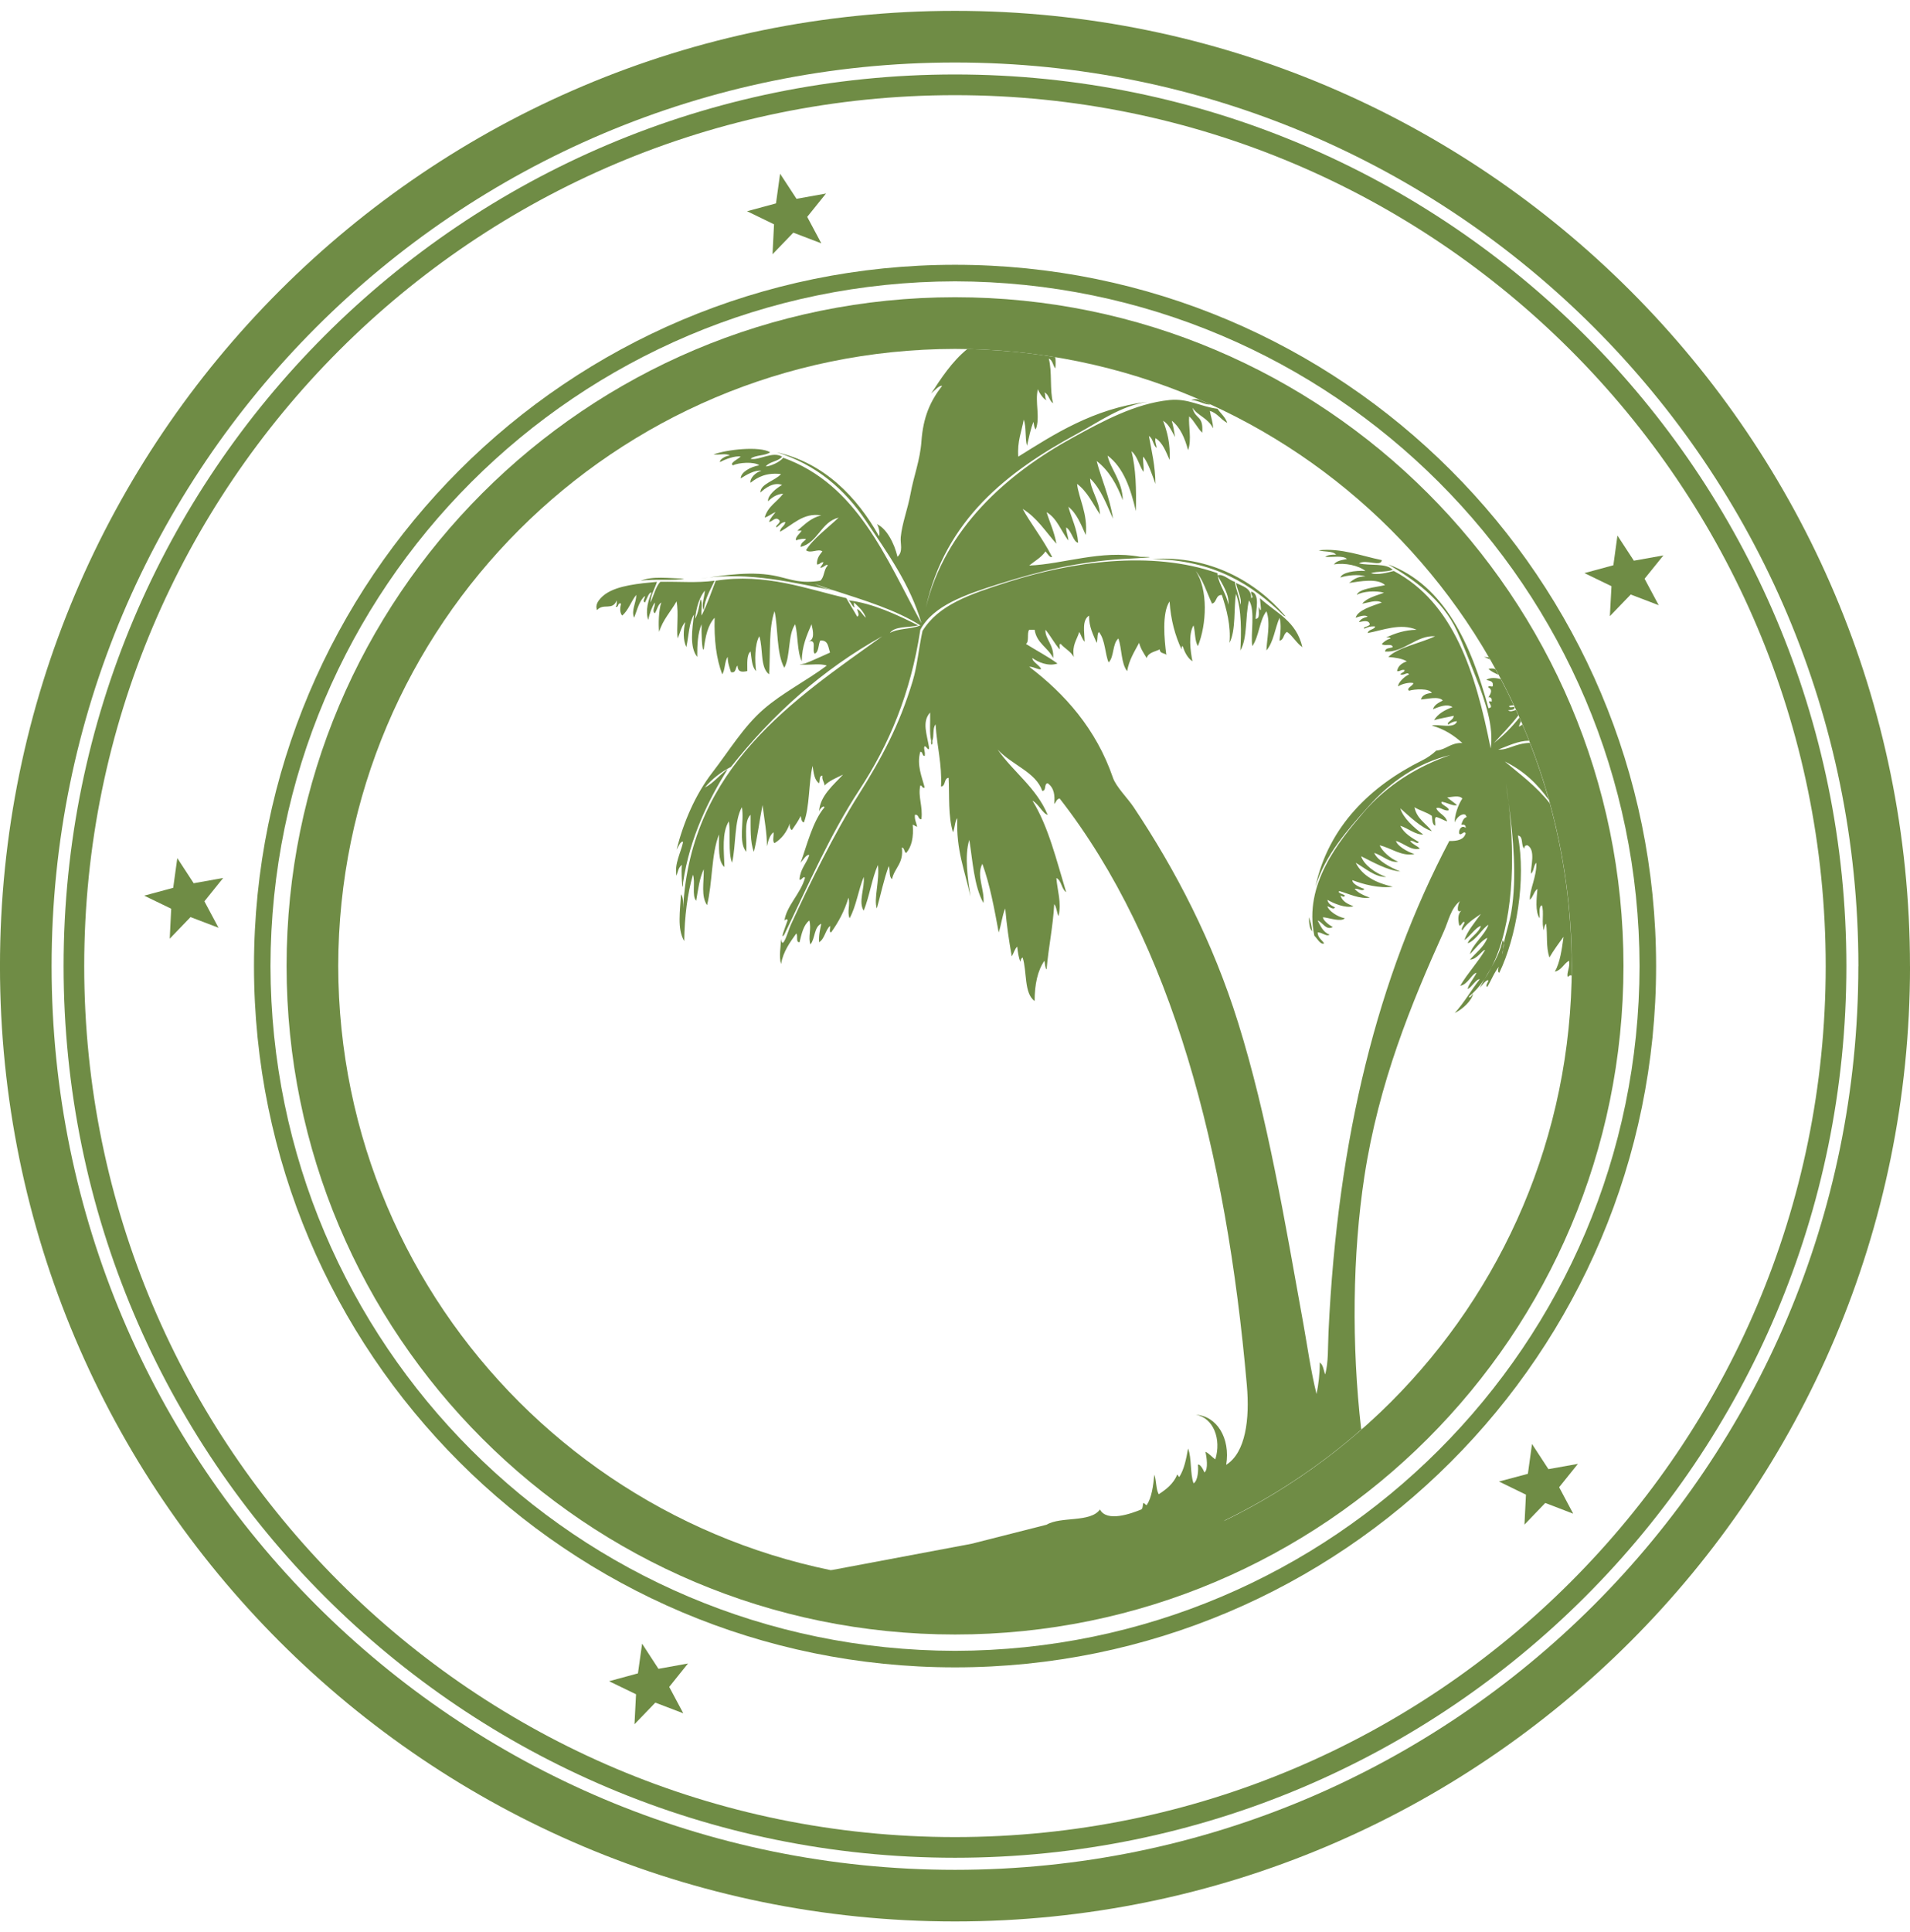
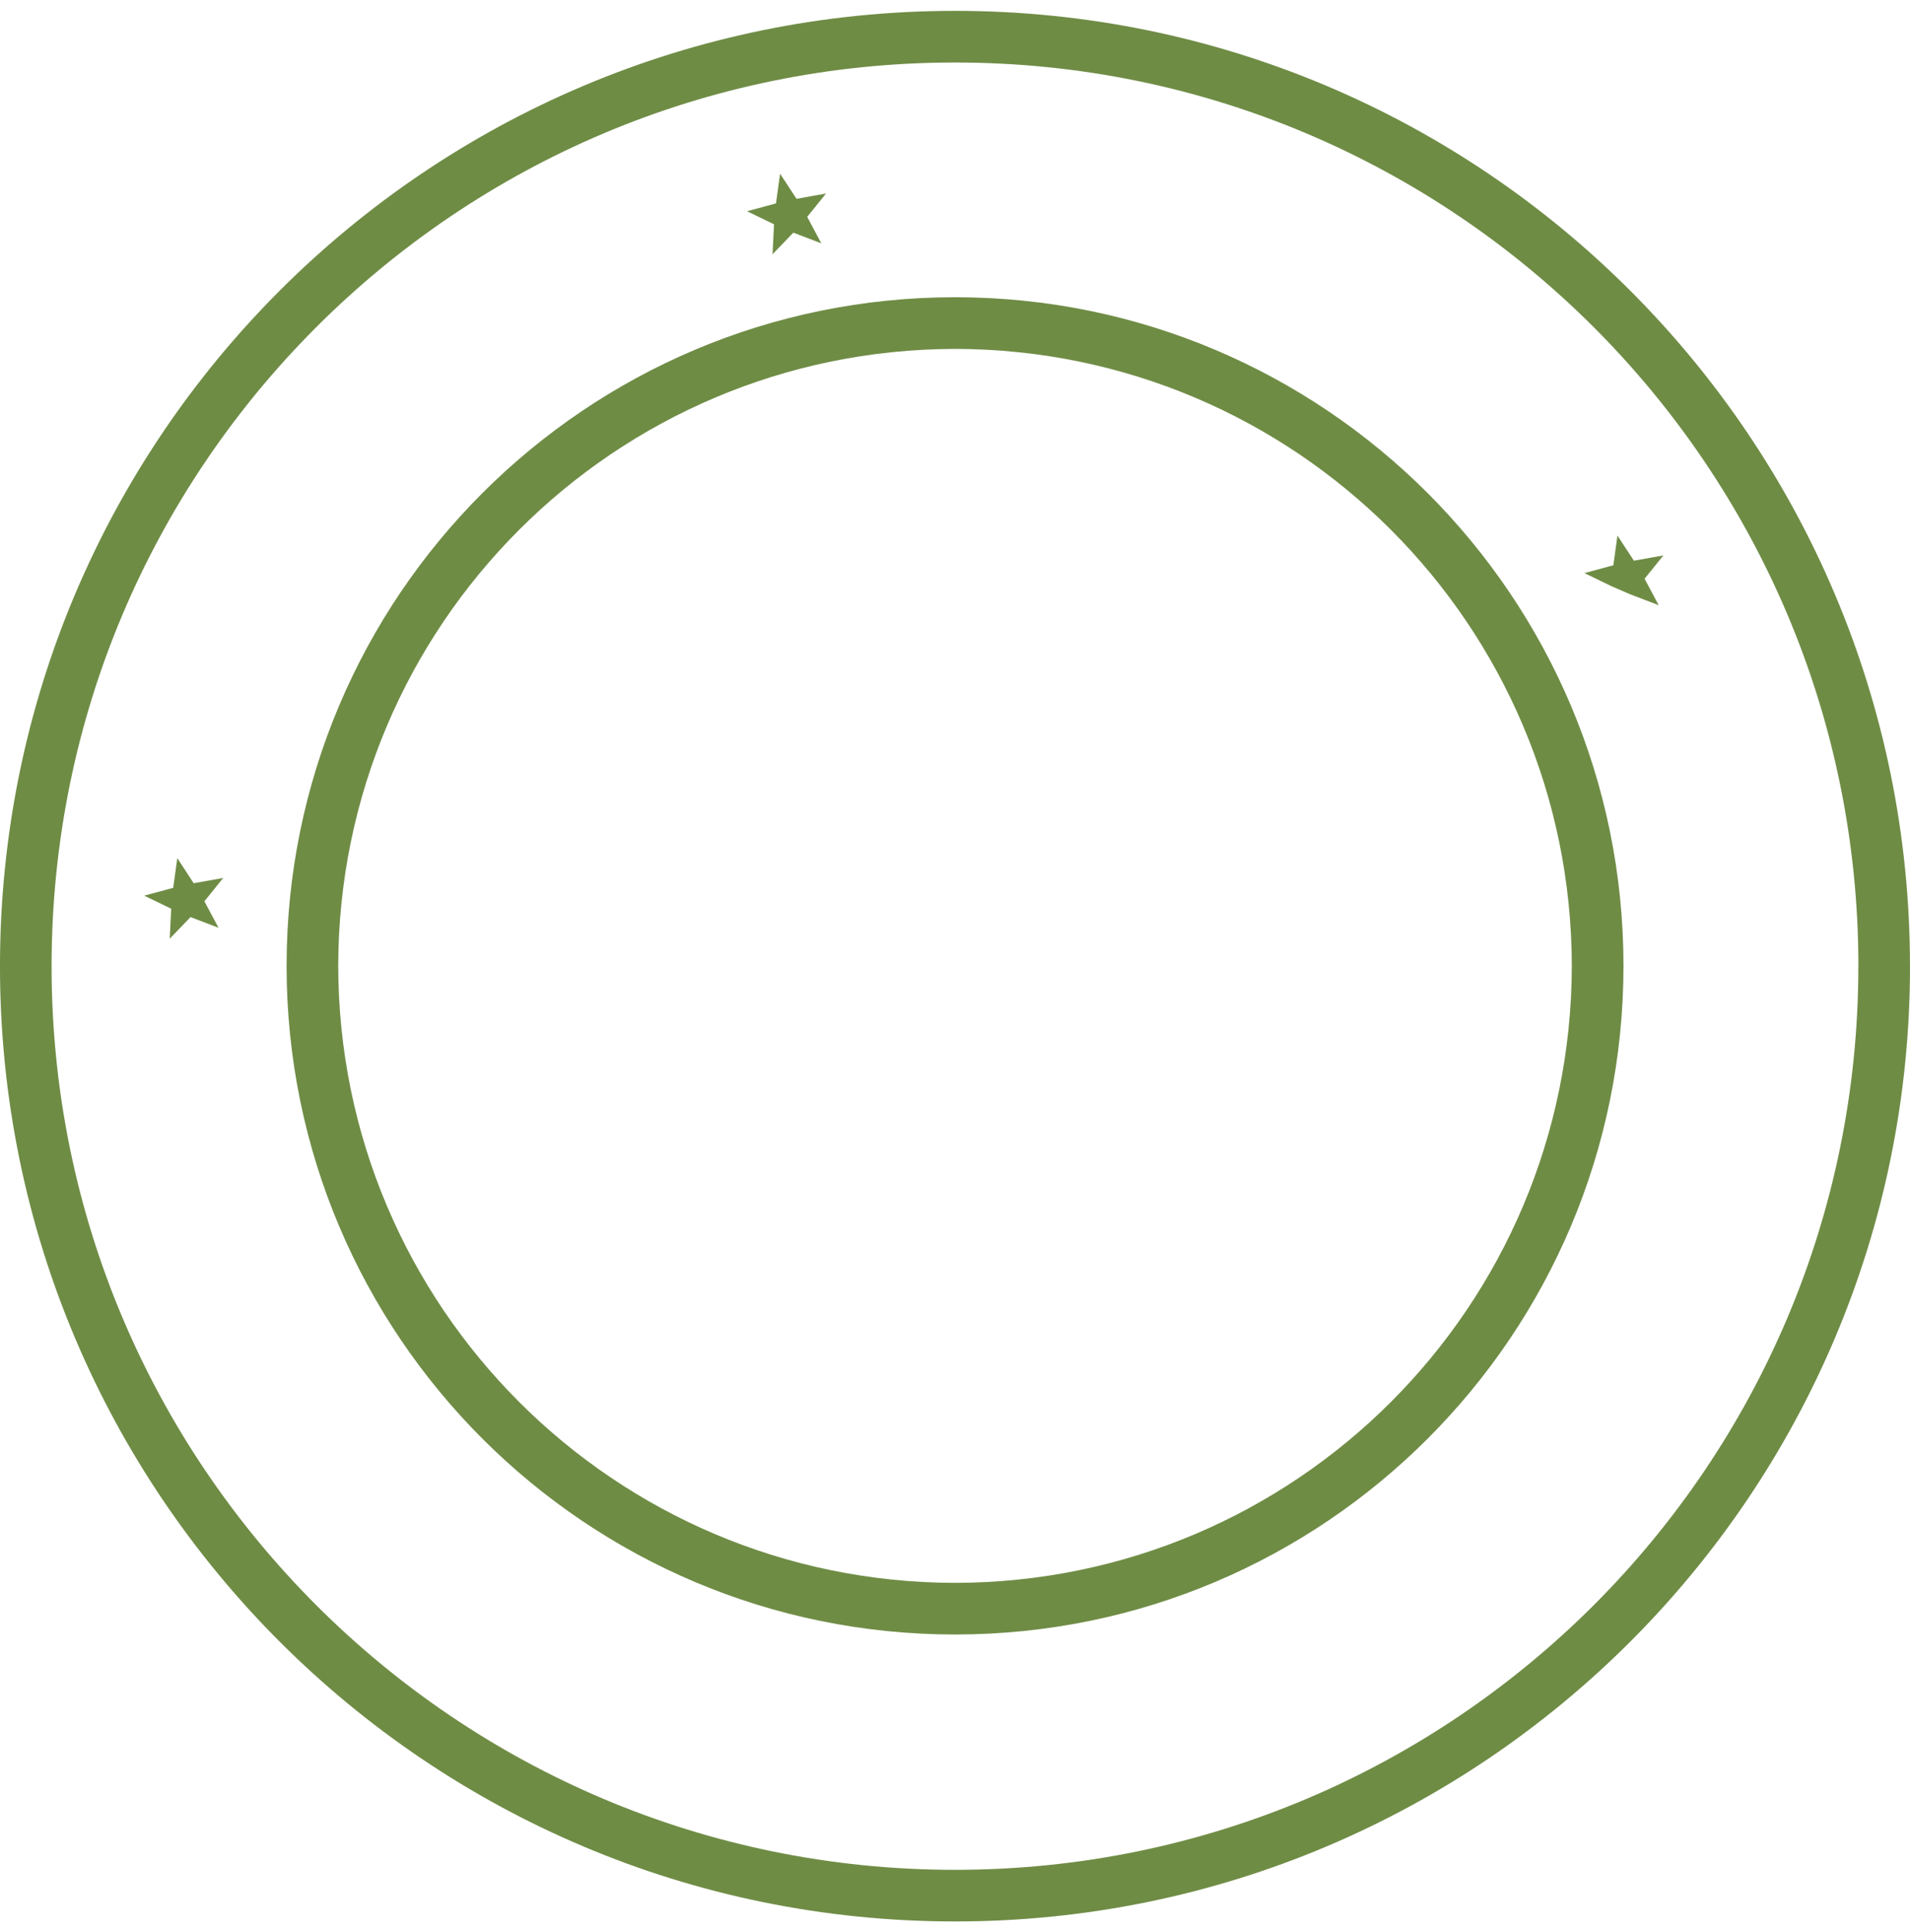
<svg xmlns="http://www.w3.org/2000/svg" width="88" height="89" viewBox="0 0 88 89" fill="none">
  <path d="M35.593 11.711L36.551 10.716L37.841 11.208L37.191 9.989L38.056 8.914L36.698 9.157L35.942 8.001L35.752 9.368L34.42 9.729L35.662 10.332L35.593 11.711Z" fill="#6F8C45" />
  <path d="M10.068 42.732L9.417 41.513L10.283 40.438L8.924 40.681L8.169 39.524L7.98 40.892L6.644 41.253L7.888 41.855L7.82 43.236L8.778 42.24L10.068 42.732Z" fill="#6F8C45" />
-   <path d="M31.698 76.618L30.337 76.864L29.584 75.706L29.392 77.073L28.062 77.435L29.304 78.036L29.233 79.417L30.193 78.421L31.482 78.913L30.833 77.697L31.698 76.618Z" fill="#6F8C45" />
-   <path d="M70.585 66.509L70.395 67.881L69.062 68.237L70.306 68.843L70.237 70.222L71.195 69.225L72.483 69.719L71.835 68.5L72.699 67.424L71.341 67.667L70.585 66.509Z" fill="#6F8C45" />
-   <path d="M72.999 26.396L74.246 27L74.172 28.379L75.133 27.383L76.422 27.875L75.771 26.656L76.638 25.582L75.278 25.825L74.521 24.667L74.333 26.035L72.999 26.396Z" fill="#6F8C45" />
+   <path d="M72.999 26.396L74.246 27L75.133 27.383L76.422 27.875L75.771 26.656L76.638 25.582L75.278 25.825L74.521 24.667L74.333 26.035L72.999 26.396Z" fill="#6F8C45" />
  <path d="M87.999 44.503C87.999 20.2 68.299 0.5 44 0.5C19.697 0.5 -0.001 20.2 -0.001 44.503C-0.001 68.802 19.697 88.5 44 88.5C68.299 88.5 87.999 68.802 88.001 44.503H87.999ZM85.62 44.503C85.62 55.997 80.963 66.395 73.431 73.93C65.894 81.465 55.496 86.122 44 86.122C32.501 86.122 22.103 81.465 14.568 73.93C7.034 66.395 2.377 55.997 2.377 44.503C2.377 33.003 7.033 22.606 14.568 15.072C22.105 7.536 32.501 2.879 44 2.879C55.496 2.879 65.894 7.536 73.431 15.072C80.964 22.606 85.62 33.003 85.623 44.503H85.62Z" fill="#6F8C45" />
-   <path d="M43.999 3.43C21.318 3.432 2.931 21.816 2.93 44.499C2.931 67.179 21.318 85.566 43.999 85.566C66.681 85.566 85.068 67.18 85.069 44.499C85.068 21.816 66.681 3.432 43.999 3.43ZM72.365 72.864C65.105 80.125 55.081 84.614 43.998 84.614C32.922 84.614 22.893 80.125 15.633 72.864C8.372 65.603 3.88 55.577 3.88 44.499C3.88 33.421 8.371 23.394 15.633 16.132C22.893 8.873 32.922 4.383 43.998 4.383C55.08 4.383 65.105 8.873 72.365 16.132C79.626 23.394 84.116 33.421 84.116 44.499C84.116 55.577 79.627 65.603 72.365 72.864Z" fill="#6F8C45" />
-   <path d="M44.002 12.196C26.164 12.196 11.702 26.658 11.702 44.496C11.702 62.335 26.164 76.797 44.002 76.797C61.839 76.797 76.302 62.335 76.302 44.496C76.302 26.658 61.839 12.196 44.002 12.196ZM44.002 76.035C26.586 76.003 12.494 61.915 12.462 44.496C12.493 27.078 26.586 12.99 44.002 12.958C61.419 12.99 75.509 27.078 75.54 44.496C75.509 61.915 61.419 76.003 44.002 76.035Z" fill="#6F8C45" />
  <path d="M44.002 13.69C26.993 13.693 13.204 27.48 13.204 44.488C13.204 61.496 26.993 75.283 44.002 75.283C61.01 75.283 74.797 61.496 74.799 44.488C74.797 27.481 61.009 13.693 44.002 13.69ZM44.002 72.905C28.308 72.879 15.61 60.182 15.583 44.488C15.61 28.794 28.308 16.097 44.002 16.07C59.696 16.097 72.393 28.794 72.418 44.488C72.393 60.182 59.696 72.879 44.002 72.905Z" fill="#6F8C45" />
-   <path fill-rule="evenodd" clip-rule="evenodd" d="M60.305 42.245C60.314 42.503 60.322 42.762 60.455 42.897C60.432 42.652 60.382 42.435 60.305 42.245ZM68.592 30.273C68.517 30.265 68.445 30.26 68.378 30.26C68.474 30.294 68.562 30.334 68.651 30.375C68.632 30.341 68.612 30.307 68.592 30.273ZM53.084 25.747C55.929 25.793 57.689 26.926 59.152 28.355C59.206 28.374 59.272 28.415 59.202 28.355C57.891 26.818 55.777 25.568 53.084 25.747ZM69.044 31.084C68.996 30.994 68.947 30.906 68.898 30.816C68.79 30.787 68.684 30.776 68.579 30.811C68.706 30.93 68.876 31.006 69.044 31.084ZM71.405 37.002C70.772 36.192 69.983 35.626 69.331 35.074C70.223 35.509 70.844 36.124 71.364 36.852C71.113 35.954 70.82 35.074 70.485 34.214C69.804 34.24 69.472 34.559 69.03 34.523C69.477 34.359 69.934 34.123 70.448 34.116C70.349 33.865 70.248 33.618 70.143 33.372C70.091 33.409 70.038 33.442 69.983 33.469C70 33.382 70.034 33.299 70.076 33.22C70.052 33.164 70.028 33.108 70.003 33.052C69.657 33.487 69.272 33.883 68.829 34.222C69.212 33.803 69.612 33.403 69.957 32.947C69.919 32.864 69.882 32.78 69.844 32.696C69.714 32.748 69.58 32.795 69.481 32.717C69.606 32.692 69.784 32.719 69.782 32.567C69.709 32.54 69.522 32.625 69.531 32.517C69.598 32.5 69.669 32.488 69.742 32.478C69.552 32.072 69.353 31.671 69.144 31.275C68.913 31.221 68.67 31.194 68.478 31.313C68.61 31.365 68.805 31.354 68.779 31.564C68.815 31.7 68.543 31.528 68.578 31.664C68.761 31.758 68.714 31.909 68.578 32.115C68.711 32.101 68.743 32.184 68.728 32.316C68.384 32.222 68.913 32.587 68.578 32.617C67.786 29.698 66.555 26.951 63.965 25.997C65.078 26.66 66.446 27.581 67.124 29.056C67.428 29.719 67.731 30.509 68.027 31.263C68.425 32.28 68.835 33.482 68.679 34.472C67.983 30.956 66.971 27.755 64.216 26.299C63.936 26.37 63.451 26.502 63.163 26.398C63.455 26.306 63.891 26.357 64.166 26.248C63.875 25.92 63.107 26.07 62.612 25.948C62.94 25.745 63.637 26.13 63.664 25.798C62.758 25.616 61.791 25.23 60.756 25.346C61.005 25.431 61.405 25.365 61.558 25.547C61.351 25.54 61.171 25.561 61.056 25.647C61.396 25.675 61.87 25.569 62.059 25.747C61.825 25.796 61.572 25.828 61.458 25.997C61.96 25.91 62.594 26.044 62.912 26.299C62.423 26.262 61.817 26.373 61.759 26.6C62.033 26.504 62.597 26.435 62.912 26.549C62.554 26.541 62.352 26.691 62.16 26.85C62.663 26.777 63.467 26.62 63.815 26.95C63.367 27.054 62.606 27.112 62.511 27.402C62.766 27.238 63.403 27.191 63.765 27.301C63.402 27.439 62.99 27.529 62.762 27.802C63.018 27.773 63.397 27.603 63.664 27.752C63.221 27.911 62.547 28.105 62.461 28.454C62.585 28.409 62.897 28.292 63.012 28.404C62.839 28.448 62.683 28.509 62.612 28.655C62.798 28.618 63.064 28.539 63.112 28.754C63.094 28.858 62.743 28.882 62.862 28.955C62.998 28.891 63.14 28.833 63.363 28.855C63.305 29.014 63.053 28.98 63.012 29.157C63.722 29.026 64.525 28.687 65.269 29.006C64.695 29.017 64.27 29.178 63.865 29.358C63.94 29.365 64.05 29.339 64.066 29.407C63.896 29.456 63.773 29.55 63.664 29.658C63.754 29.786 64.149 29.608 64.166 29.808C64.04 29.866 63.822 29.832 63.815 30.009C64.681 30.071 65.263 29.242 66.122 29.307C65.414 29.634 64.403 29.818 63.965 30.26C64.291 30.285 64.596 30.331 64.818 30.46C64.597 30.541 64.412 30.656 64.367 30.912C64.525 30.936 64.544 30.822 64.717 30.862C64.702 30.979 64.563 30.974 64.517 31.062C64.693 31.132 64.838 30.922 64.918 31.062C64.699 31.162 64.403 31.449 64.417 31.614C64.569 31.501 64.959 31.409 65.119 31.464C65.1 31.599 64.776 31.686 64.918 31.815C65.182 31.736 65.842 31.693 65.971 31.915C65.73 31.94 65.525 32.004 65.47 32.216C65.736 32.203 66.301 32.05 66.473 32.265C66.29 32.367 66.088 32.45 66.021 32.667C66.293 32.563 66.65 32.394 66.924 32.567C66.573 32.7 66.255 32.867 66.072 33.169C66.356 33.086 66.679 33.041 66.974 32.968C66.99 33.17 66.624 33.25 66.724 33.37C66.84 33.301 66.947 33.225 67.125 33.219C67.038 33.599 66.201 33.328 65.971 33.419C66.546 33.581 66.99 33.872 67.375 34.222C66.834 34.199 66.643 34.526 66.172 34.573C65.971 34.761 65.762 34.905 65.52 35.025C63.166 36.192 61.208 38.056 60.606 40.841C61.061 39.358 62.118 38.189 63.063 37.13C64.035 36.041 65.284 35.145 66.824 34.774C65.339 35.286 63.896 36.159 62.812 37.431C61.683 38.758 60.055 40.731 60.556 43.098C60.678 43.212 60.847 43.541 61.007 43.449C60.903 43.287 60.72 43.201 60.707 42.947C60.909 42.93 61.121 43.164 61.258 43.047C60.961 42.943 60.846 42.657 60.707 42.396C60.935 42.47 61.094 42.876 61.409 42.696C61.227 42.61 60.936 42.369 60.957 42.246C61.235 42.276 61.794 42.477 61.96 42.295C61.608 42.228 61.209 41.944 61.157 41.743C61.25 41.757 61.439 41.925 61.509 41.794C61.356 41.713 61.195 41.64 61.157 41.444C61.457 41.612 61.963 41.84 62.361 41.743C62.099 41.638 61.843 41.527 61.76 41.242C61.79 41.257 61.953 41.367 61.96 41.242C61.895 41.186 61.587 41.119 61.709 41.042C62.128 41.158 62.661 41.427 63.113 41.343C62.842 41.247 62.584 41.136 62.411 40.941C62.58 40.893 62.754 41.095 62.863 40.941C62.64 40.879 62.281 40.689 62.311 40.54C62.806 40.731 63.56 40.929 64.167 40.841C63.405 40.667 62.778 40.357 62.462 39.738C62.879 39.973 63.359 40.411 63.865 40.39C63.364 40.221 62.828 39.823 62.712 39.437C63.247 39.705 63.928 40.093 64.517 40.139C64.049 39.955 63.458 39.627 63.314 39.286C63.679 39.39 64.042 39.761 64.418 39.687C64.049 39.553 63.662 39.173 63.565 38.935C64.086 39.05 64.576 39.462 65.17 39.337C64.825 39.23 64.378 38.959 64.317 38.734C64.674 38.829 65.022 39.199 65.42 39.085C65.286 38.953 65.083 38.889 64.969 38.734C65.137 38.688 65.284 38.914 65.37 38.785C65.041 38.579 64.691 38.394 64.518 38.033C64.859 38.143 65.25 38.47 65.571 38.434C65.153 38.133 64.636 37.664 64.518 37.23C64.942 37.609 65.488 38.132 65.972 38.284C65.7 37.921 65.273 37.712 65.17 37.18C65.414 37.338 65.744 37.408 65.972 37.582C65.993 37.762 65.984 37.97 66.122 38.033C66.153 37.913 66.06 37.669 66.173 37.632C66.364 37.674 66.492 37.781 66.674 37.832C66.595 37.544 66.29 37.481 66.173 37.23C66.319 37.133 66.499 37.349 66.724 37.331C66.852 37.2 66.31 37.047 66.424 36.93C66.651 36.954 66.969 37.151 67.126 37.079C66.982 36.956 66.821 36.849 66.674 36.729C66.904 36.712 67.229 36.613 67.376 36.779C67.189 37.044 67.006 37.578 67.025 37.882C67.083 37.688 67.341 37.431 67.527 37.531C67.527 37.582 67.568 37.591 67.576 37.632C67.422 37.677 67.377 37.833 67.326 37.982C67.457 37.968 67.542 38.001 67.527 38.133C67.362 37.993 67.203 38.18 67.226 38.384C67.31 38.531 67.451 38.227 67.527 38.384C67.448 38.673 67.153 38.745 66.774 38.734C63.485 44.988 61.628 52.377 61.209 61.35C61.174 62.097 61.212 62.708 61.057 63.306C60.979 63.117 60.967 62.861 60.807 62.755C60.806 63.287 60.749 63.766 60.657 64.208C60.395 63.162 60.225 61.944 60.055 60.999C59.197 56.242 58.398 51.444 57.046 47.108C55.875 43.351 54.164 40.077 52.233 37.179C51.953 36.761 51.42 36.236 51.279 35.826C50.503 33.563 49.039 31.939 47.418 30.71C47.621 30.694 47.877 30.883 47.97 30.811C47.88 30.632 47.53 30.449 47.569 30.31C47.817 30.496 48.305 30.709 48.722 30.561C48.268 30.229 47.75 29.962 47.267 29.658C47.432 29.555 47.301 29.157 47.418 29.006H47.669C47.761 29.633 48.29 29.823 48.521 30.31C48.585 29.728 48.125 29.403 48.17 29.006C48.405 29.29 48.58 29.633 48.822 29.909C48.849 29.836 48.763 29.65 48.872 29.658C49.057 29.874 49.334 29.999 49.474 30.26C49.384 29.702 49.62 29.47 49.724 29.106C49.815 29.25 49.856 29.442 49.975 29.558C49.961 29.099 49.844 28.569 50.176 28.355C50.173 28.891 50.369 29.231 50.527 29.608C50.583 29.463 50.537 29.217 50.627 29.107C50.928 29.46 50.913 30.158 51.079 30.51C51.34 30.254 51.245 29.64 51.53 29.407C51.691 29.88 51.65 30.558 51.931 30.912C52.023 30.385 52.269 30.013 52.483 29.608C52.554 29.887 52.7 30.092 52.833 30.31C52.908 30.05 53.212 30.02 53.435 29.909C53.427 30.1 53.64 30.071 53.736 30.16C53.646 29.468 53.525 28.235 53.886 27.702C53.943 28.566 54.145 29.282 54.438 29.909C54.446 29.849 54.429 29.767 54.488 29.758C54.584 30.047 54.712 30.303 54.94 30.46C54.844 29.98 54.744 29.202 54.99 28.805C55.074 29.107 55.042 29.522 55.191 29.758C55.598 28.764 55.666 27.145 55.09 26.299C55.435 26.705 55.601 27.292 55.842 27.802C56.072 27.749 56.002 27.395 56.294 27.402C56.508 28.04 56.721 28.834 56.645 29.608C56.949 29.059 56.841 27.945 56.946 27.352C57.214 28.089 57.191 29.157 57.147 29.959C57.486 29.396 57.363 28.371 57.547 27.652C57.848 28.133 57.608 29.205 57.698 29.759C58.012 29.32 58.02 28.576 58.349 28.154C58.555 28.688 58.353 29.522 58.349 29.959C58.675 29.582 58.741 28.946 58.951 28.455C59.047 28.769 58.989 29.18 58.951 29.508C59.169 29.474 59.124 29.179 59.302 29.107C59.576 29.301 59.727 29.619 60.005 29.808C59.719 28.601 58.845 28.269 58.049 27.552C58.066 27.776 58.164 28.383 57.999 27.953C57.976 28.165 58.075 28.498 57.849 28.505C57.861 28.119 58.071 27.34 57.648 27.251C57.593 27.38 57.8 27.49 57.648 27.552C57.651 27.081 57.258 27.006 56.946 26.85C56.998 27.166 57.235 27.563 57.147 27.853C57.1 27.465 56.947 27.183 56.896 26.8C56.636 26.729 56.363 26.416 56.104 26.497C56.105 26.507 56.107 26.515 56.108 26.525C56.314 26.901 56.651 27.388 56.595 27.853C56.513 27.37 56.174 26.938 56.108 26.525C56.102 26.516 56.098 26.507 56.093 26.499C56.097 26.498 56.1 26.499 56.104 26.497C56.1 26.465 56.093 26.432 56.093 26.399C53.008 25.322 49.325 25.889 46.465 26.8C44.664 27.374 43.254 27.855 42.504 29.057C42.332 29.832 42.267 30.649 42.052 31.364C41.444 33.392 40.622 34.92 39.545 36.629C38.476 38.325 37.295 40.71 36.436 42.596C36.315 42.861 36.056 43.812 35.984 43.249C35.968 43.692 35.885 44.027 35.984 44.401C36.093 43.808 36.395 43.408 36.686 42.997C36.783 43.085 36.644 43.408 36.837 43.399C36.933 43.009 37.017 42.608 37.288 42.396C37.399 42.781 37.221 43.16 37.339 43.499C37.561 43.236 37.499 42.69 37.84 42.546C37.784 42.808 37.719 43.061 37.739 43.398C37.998 43.239 38.022 42.845 38.241 42.647C38.27 42.734 38.18 42.94 38.291 42.946C38.627 42.48 38.909 41.96 39.093 41.343C39.181 41.685 39.016 41.981 39.144 42.295C39.448 41.747 39.547 40.992 39.795 40.39C39.849 40.907 39.532 41.546 39.795 41.944C40.059 41.288 40.167 40.477 40.448 39.838C40.537 40.554 40.246 41.397 40.398 41.843C40.584 41.194 40.722 40.497 40.949 39.888C41.019 40.068 40.946 40.392 41.099 40.49C41.213 39.968 41.646 39.766 41.551 39.035C41.687 39.051 41.641 39.247 41.751 39.287C42 39.001 42.101 38.567 42.052 37.983C42.126 38.008 42.178 38.056 42.253 38.083C42.225 37.893 42.131 37.769 42.152 37.531C42.354 37.497 42.275 37.743 42.453 37.732C42.527 37.118 42.282 36.687 42.403 36.177C42.503 36.178 42.467 36.314 42.603 36.277C42.487 35.808 42.22 35.224 42.403 34.623C42.532 34.628 42.475 34.819 42.603 34.823C42.647 34.623 42.529 34.453 42.603 34.371C42.69 34.363 42.801 34.656 42.804 34.422C42.711 33.827 42.464 33.245 42.854 32.818C42.869 33.254 42.813 33.761 42.904 34.121C42.869 34.355 42.99 34.355 42.955 34.121C43.047 33.914 42.957 33.522 43.105 33.369C43.17 34.394 43.409 35.209 43.356 36.227C43.587 36.208 43.476 35.846 43.707 35.826C43.749 36.657 43.677 37.585 43.907 38.334C43.998 38.139 43.983 37.84 44.108 37.682C44.039 39.155 44.467 40.131 44.71 41.292C44.605 40.562 44.42 39.43 44.659 38.684C44.811 39.613 44.873 40.813 45.311 41.593C45.373 40.962 44.97 40.322 45.261 39.788C45.608 40.744 45.811 41.845 46.013 42.946C46.134 42.6 46.172 42.17 46.314 41.843C46.389 42.662 46.474 43.246 46.615 44.05C46.706 43.906 46.747 43.715 46.866 43.599C46.897 43.852 46.927 44.105 47.016 44.3C47.023 44.207 47.049 44.133 47.116 44.1C47.325 44.744 47.17 45.751 47.668 46.105C47.67 45.339 47.805 44.705 48.12 44.25C48.153 44.384 48.141 44.564 48.22 44.652C48.308 43.62 48.513 42.705 48.571 41.643C48.686 41.778 48.683 42.032 48.772 42.194C48.916 41.552 48.715 41.036 48.671 40.44C48.919 40.56 48.899 40.947 49.122 41.091C48.673 39.618 48.305 38.064 47.568 36.879C47.846 37.02 48.057 37.492 48.27 37.531C47.749 36.279 46.691 35.566 45.963 34.522C46.648 35.253 47.723 35.562 48.019 36.427C48.225 36.433 48.086 36.093 48.27 36.076C48.579 36.295 48.606 36.654 48.571 37.029C48.659 36.95 48.675 36.799 48.822 36.778C54.004 43.419 56.502 53.023 57.447 63.806C57.583 65.356 57.395 66.903 56.494 67.468C56.697 66.238 56.059 65.212 55.09 65.161C55.911 65.296 56.281 66.293 55.993 67.217C55.835 67.108 55.722 66.953 55.541 66.866C55.587 67.086 55.685 67.682 55.491 67.819C55.441 67.684 55.278 67.4 55.191 67.468C55.222 67.651 55.2 68.212 54.99 68.32C54.826 67.866 54.911 67.163 54.739 66.716C54.652 67.197 54.559 67.672 54.338 68.02C54.272 68.019 54.292 67.932 54.238 67.92C54.067 68.334 53.743 68.594 53.386 68.822C53.253 68.586 53.283 68.189 53.185 67.92C53.131 68.451 53.065 68.97 52.834 69.324C52.762 69.312 52.749 69.241 52.683 69.223C52.637 69.311 52.666 69.474 52.584 69.524C52.139 69.705 50.996 70.129 50.678 69.524C50.241 70.141 48.88 69.832 48.22 70.226L44.758 71.105L38.286 72.322L38.082 74.076L54.627 72.192L56.431 70.027C58.732 68.903 60.861 67.481 62.762 65.806C62.745 65.811 62.728 65.815 62.712 65.814C62.269 61.964 62.314 57.751 62.863 54.18C63.525 49.867 65.014 46.243 66.523 42.897C66.743 42.41 66.841 41.831 67.276 41.493C67.192 41.563 67.053 42.114 67.325 41.944C67.166 42.106 67.17 42.329 67.226 42.596C67.277 42.756 67.425 42.336 67.476 42.496C67.445 42.586 67.288 42.804 67.376 42.847C67.581 42.517 67.915 42.316 68.229 42.095C67.971 42.455 67.567 42.937 67.476 43.299C67.734 43.121 68.008 42.695 68.229 42.647C68.133 42.986 67.664 43.218 67.627 43.449C68.035 43.288 68.313 42.732 68.579 42.596C68.388 43.108 67.823 43.511 67.727 43.951C67.965 43.703 68.292 43.279 68.529 43.198C68.362 43.633 68.002 43.875 67.727 44.201C68.064 44.187 68.267 43.773 68.428 43.75C68.081 44.339 67.623 44.816 67.276 45.405C67.633 45.344 67.815 44.842 68.028 44.803C67.923 45.05 67.626 45.37 67.626 45.555C67.824 45.451 68.02 45.082 68.177 45.104C67.779 45.608 67.457 46.188 67.024 46.658C67.399 46.481 67.815 46.079 67.877 45.756C67.843 45.811 67.71 46.015 67.676 45.906C67.946 45.682 68.183 45.413 68.392 45.108C68.495 44.931 68.607 44.747 68.719 44.55C69.721 42.588 69.82 39.584 69.507 36.976C69.466 36.666 69.423 36.365 69.381 36.077C69.428 36.37 69.471 36.67 69.507 36.976C69.721 38.572 69.896 40.404 69.632 41.995C69.544 42.522 69.377 42.966 69.289 43.438C69.298 43.529 69.268 43.632 69.246 43.736C69.239 43.806 69.233 43.878 69.231 43.951C69.22 43.882 69.231 43.808 69.246 43.736C69.257 43.635 69.271 43.536 69.289 43.438C69.284 43.387 69.268 43.341 69.231 43.299C69.141 43.757 68.935 44.173 68.719 44.55C68.619 44.747 68.51 44.933 68.392 45.108C68.312 45.245 68.237 45.378 68.177 45.505C68.281 45.389 68.476 45.102 68.579 45.154C68.57 45.234 68.41 45.412 68.528 45.455C68.714 45.139 68.849 44.772 69.08 44.502C69.041 44.537 68.969 44.782 69.08 44.802C69.861 43.176 70.325 40.534 69.933 38.484C70.208 38.509 70.057 38.962 70.234 39.086C70.225 38.977 70.275 38.926 70.383 38.936C70.757 39.156 70.528 39.889 70.534 40.239C70.683 40.137 70.649 39.852 70.785 39.738C70.804 40.392 70.471 40.962 70.484 41.444C70.64 41.315 70.668 41.058 70.835 40.941C70.796 41.38 70.722 41.98 70.936 42.296C70.952 42.078 70.879 41.77 71.036 41.694C71.156 41.992 71.007 42.559 71.136 42.847C71.141 42.718 71.164 42.609 71.236 42.546C71.305 43.091 71.221 43.593 71.387 44.102C71.584 43.763 71.811 43.456 72.038 43.149C71.957 43.737 71.878 44.325 71.638 44.753C71.952 44.684 72.04 44.387 72.289 44.251C72.354 44.551 72.151 44.847 72.239 45.004C72.28 44.936 72.346 44.904 72.406 44.934C72.408 44.785 72.412 44.637 72.412 44.488C72.408 41.896 72.056 39.387 71.405 37.002ZM55.767 18.629C55.602 18.554 55.437 18.481 55.27 18.409C55.142 18.377 55.011 18.371 54.889 18.425C55.205 18.433 55.538 18.666 55.767 18.629ZM63.048 65.551C63.108 65.497 63.168 65.441 63.227 65.386C63.167 65.427 63.107 65.487 63.048 65.551ZM36.486 38.233C36.625 38.021 36.78 37.826 36.887 37.582C36.926 37.693 36.916 37.853 37.037 37.882C37.313 37.155 37.248 36.087 37.439 35.274C37.488 35.593 37.517 35.931 37.739 36.077C37.782 35.953 37.726 35.73 37.89 35.726C37.864 35.936 37.977 36.006 37.99 36.177C38.215 35.952 38.541 35.826 38.842 35.677C38.41 36.146 37.764 36.671 37.739 37.381C37.756 37.278 37.929 37.075 37.99 37.181C37.441 37.819 37.16 38.992 36.887 39.738C36.992 39.623 37.169 39.32 37.288 39.387C37.156 39.773 36.877 40.013 36.837 40.491C36.859 40.636 37.053 40.283 37.087 40.44C36.881 41.172 36.233 41.722 36.139 42.416C36.165 42.356 36.281 42.291 36.285 42.396C36.232 42.572 35.904 43.368 36.135 43.047C37.269 40.705 38.238 38.447 39.595 36.378C40.962 34.293 41.957 31.946 42.403 29.006C42.994 27.897 44.457 27.39 46.014 26.9C47.91 26.303 49.658 25.878 51.73 25.747C52.057 25.726 53.763 25.652 52.532 25.647C50.746 25.309 48.964 25.991 47.418 26.048C47.675 25.837 47.981 25.675 48.17 25.396C48.239 25.48 48.401 25.729 48.471 25.647C48.088 24.876 47.464 24.079 47.117 23.44C47.774 23.836 48.175 24.489 48.672 25.045C48.578 24.504 48.369 24.077 48.22 23.59C48.705 23.875 48.887 24.462 49.223 24.895C49.211 24.673 49.12 24.529 49.123 24.293C49.369 24.433 49.462 24.989 49.674 24.995C49.623 24.345 49.374 23.891 49.223 23.34C49.614 23.651 49.808 24.16 50.025 24.644C50.129 23.653 49.692 22.939 49.624 22.287C50.094 22.636 50.352 23.198 50.678 23.692C50.653 23.047 50.227 22.537 50.226 22.036C50.718 22.514 50.981 23.22 51.279 23.892C51.139 22.929 50.715 21.982 50.527 21.234C51.093 21.671 51.456 22.311 51.73 23.039C51.722 22.161 51.149 21.582 51.029 20.983C51.764 21.535 52.09 22.495 52.333 23.54C52.36 22.527 52.331 21.57 52.132 20.783C52.406 21.009 52.481 21.436 52.683 21.735C52.724 21.493 52.623 21.13 52.683 21.033C52.929 21.39 53.075 21.845 53.235 22.286C53.228 21.459 53.062 20.788 52.934 20.081C53.123 20.193 53.124 20.492 53.286 20.632C53.283 20.467 53.201 20.382 53.235 20.18C53.576 20.39 53.715 20.804 53.887 21.183C53.928 20.44 53.779 19.888 53.586 19.379C53.858 19.541 53.98 19.854 54.138 20.131C54.098 19.869 54.055 19.612 53.987 19.379C54.382 19.686 54.588 20.182 54.739 20.732C54.917 20.25 54.746 19.6 54.789 19.178C55.029 19.389 55.16 19.71 55.391 19.93C55.448 19.097 55.083 19.357 54.94 18.776C55.179 19.152 55.658 19.248 55.892 19.73C55.881 19.422 55.788 19.199 55.742 18.927C56.095 19.025 56.242 19.329 56.544 19.478C56.452 19.203 56.242 19.046 56.093 18.827C55.314 18.734 54.753 18.34 53.886 18.425C52.297 18.583 50.771 19.422 49.474 20.131C46.374 21.824 43.533 24.351 42.654 28.003C43.553 23.929 46.428 21.711 49.624 19.98C50.643 19.428 51.622 18.699 52.873 18.507C50.37 18.816 48.537 20.021 46.916 21.033C46.863 20.328 47.069 19.881 47.167 19.328C47.292 19.653 47.22 20.178 47.317 20.531C47.408 20.154 47.477 19.755 47.618 19.428C47.637 19.559 47.644 19.703 47.719 19.779C47.939 19.235 47.673 18.504 47.819 17.924C47.887 18.123 48.114 18.428 48.22 18.425C48.128 18.366 48.181 18.163 48.12 18.074C48.328 18.166 48.337 18.458 48.521 18.575C48.355 17.989 48.485 17.107 48.32 16.519C48.506 16.585 48.506 16.834 48.621 16.97C48.642 16.793 48.637 16.62 48.623 16.451C47.3 16.233 45.946 16.106 44.569 16.076C43.87 16.632 43.321 17.48 42.904 18.124C43.039 18.007 43.281 17.733 43.406 17.773C42.858 18.477 42.533 19.213 42.453 20.33C42.391 21.204 42.101 21.913 41.952 22.737C41.823 23.445 41.56 24.107 41.5 24.743C41.472 25.051 41.622 25.4 41.35 25.645C41.203 25.007 40.832 24.325 40.398 24.141C40.491 24.234 40.557 24.613 40.498 24.692C39.484 22.882 37.959 21.313 35.785 20.832C37.62 21.397 38.934 22.553 39.896 23.991C40.846 25.41 41.941 26.915 42.454 28.704C40.807 25.688 39.51 22.321 36.085 21.082C35.926 21.291 35.481 21.48 35.282 21.483C35.454 21.252 35.861 21.26 36.035 21.032C35.587 20.771 34.986 21.215 34.58 21.133C34.797 20.947 35.255 21.003 35.483 20.831C34.995 20.537 33.484 20.704 32.876 20.931C33.11 20.964 33.476 20.866 33.627 20.982C33.416 20.989 33.128 21.181 33.176 21.282C33.415 21.152 33.874 20.978 34.129 21.031C34.024 21.128 33.57 21.352 33.778 21.432C34.02 21.305 34.75 21.251 34.981 21.432C34.591 21.494 34.126 21.747 34.129 22.034C34.373 21.877 34.793 21.63 35.082 21.683C34.821 21.742 34.533 22.037 34.58 22.235C34.916 21.969 35.31 21.761 35.984 21.834C35.722 22.14 35.029 22.283 35.031 22.687C35.25 22.486 35.636 22.188 36.034 22.335C35.758 22.494 35.369 22.805 35.383 23.087C35.567 22.921 35.761 22.765 36.084 22.737C35.81 23.114 35.367 23.323 35.232 23.84C35.423 23.78 35.55 23.656 35.733 23.588C35.626 23.732 35.495 23.851 35.432 24.04C35.6 24.027 35.708 23.788 35.883 23.94C36.047 24.064 35.665 24.223 35.784 24.29C35.912 24.202 35.986 24.06 36.184 24.04C36.156 24.246 35.954 24.277 35.934 24.492C36.495 24.2 37.007 23.592 37.84 23.739C37.349 23.851 37.067 24.17 36.737 24.442H36.937C36.862 24.568 36.601 24.771 36.686 24.892C36.765 24.834 37.108 24.784 37.137 24.843C37.035 24.94 36.893 24.999 36.887 25.193C37.706 24.976 37.813 24.048 38.642 23.839C38.136 24.317 37.445 24.83 37.137 25.343C37.349 25.512 37.691 25.256 37.89 25.394C37.766 25.555 37.63 25.702 37.639 25.996C37.786 26.009 37.793 25.882 37.94 25.896C37.911 26 37.834 26.058 37.79 26.146C37.935 26.171 38.078 25.939 38.141 26.047C37.95 26.207 37.988 26.596 37.79 26.748C36.904 26.889 36.479 26.696 35.834 26.548C34.684 26.284 33.447 26.49 32.273 26.648C34.527 26.293 36.697 26.885 38.426 27.196C38.422 27.195 38.419 27.194 38.416 27.193C38.094 27.124 37.801 27.027 37.539 26.898C37.827 27 38.121 27.097 38.416 27.193C38.425 27.195 38.433 27.197 38.442 27.2C38.436 27.198 38.43 27.197 38.426 27.196C39.829 27.654 41.261 28.084 42.403 28.804C41.999 28.985 41.365 28.935 40.999 29.155C41.224 28.828 41.863 28.916 42.303 28.804C41.359 28.327 40.212 27.785 39.093 27.651C39.206 27.708 39.304 28.038 39.394 27.951C39.32 27.942 39.349 27.83 39.344 27.751C39.561 27.952 39.786 28.145 39.895 28.453C39.745 28.337 39.675 28.139 39.495 28.051C39.495 28.141 39.63 28.343 39.495 28.402C39.333 28.113 39.153 27.841 38.993 27.55C37.173 27.126 35.26 26.387 32.976 26.748C32.767 27.291 32.578 27.854 32.324 28.352C32.292 28.117 32.389 27.752 32.274 27.6C32.209 27.92 32.167 28.262 32.023 28.503C32.083 27.977 32.216 27.526 32.474 27.199C32.468 27.478 32.299 27.858 32.424 28.102C32.483 27.542 32.732 27.172 32.926 26.747C32.075 26.858 31.345 26.781 30.419 26.798C30.2 27.046 30.122 27.436 29.968 27.751C29.992 27.357 30.172 27.119 30.269 26.798C29.433 26.876 28.471 26.965 27.911 27.349C27.737 27.469 27.368 27.785 27.51 28.102C27.795 27.759 28.226 28.149 28.413 27.65C28.42 27.774 28.421 27.891 28.363 27.95C28.534 27.988 28.427 27.747 28.614 27.8C28.565 27.998 28.545 28.206 28.664 28.352C28.958 28.112 29.074 27.692 29.316 27.399C29.317 27.753 29.07 28.122 29.216 28.452C29.359 28.093 29.442 27.675 29.716 27.449C29.731 27.537 29.576 27.699 29.716 27.75C29.796 27.609 29.908 27.241 30.018 27.298C29.885 27.601 29.717 28.133 29.867 28.552C29.929 28.246 30.028 27.977 30.169 27.75C30.206 27.924 30.017 28.128 30.169 28.251C30.277 28.092 30.304 27.852 30.469 27.75C30.349 28.081 30.328 28.778 30.369 29.104C30.54 28.539 30.906 28.171 31.171 27.699C31.277 28.233 31.159 28.95 31.221 29.404C31.338 29.152 31.393 28.84 31.572 28.652C31.48 29.039 31.464 29.478 31.622 29.805C31.733 29.298 31.739 28.685 31.974 28.302C31.895 28.962 31.76 29.816 32.124 30.257C32.119 29.683 32.15 29.147 32.325 28.752C32.31 29.087 32.341 30.047 32.425 29.906C32.497 29.326 32.611 28.788 32.926 28.452C32.897 29.468 33.002 30.348 33.277 31.059C33.414 30.845 33.38 30.46 33.528 30.257C33.528 30.541 33.613 30.74 33.679 30.959C33.935 31.014 33.865 30.744 33.98 30.658C33.994 30.956 34.165 30.965 34.431 30.909C34.435 30.562 34.389 30.164 34.582 30.006C34.631 30.341 34.641 30.716 34.833 30.909C34.773 30.419 34.768 29.674 34.983 29.304C35.168 29.855 35.01 30.748 35.435 31.059C35.5 30.071 35.41 28.929 35.685 28.151C35.852 28.859 35.765 30.104 36.136 30.758C36.431 30.218 36.289 29.24 36.638 28.752C36.774 29.285 36.722 30.006 36.939 30.457C36.948 29.747 37.176 29.257 37.39 28.752C37.466 29.086 37.552 29.453 37.24 29.555C37.674 29.405 37.38 29.983 37.541 30.107C37.735 30.017 37.695 29.693 37.791 29.505C38.164 29.466 38.155 29.81 38.243 30.057C37.967 30.178 37.389 30.45 37.089 30.558C37.099 30.555 36.646 30.641 36.939 30.608C37.307 30.641 37.807 30.542 38.092 30.658C37.149 31.361 36.071 31.897 35.184 32.664C34.265 33.458 33.599 34.571 32.827 35.572C32.036 36.597 31.494 37.861 31.172 39.133C31.246 39.021 31.37 38.698 31.473 38.782C31.372 39.267 31.056 39.802 31.172 40.337C31.229 40.143 31.267 39.93 31.423 39.835C31.366 39.973 31.446 41.364 31.473 40.638C31.782 38.556 32.672 36.789 33.529 35.422C33.156 35.684 32.893 36.058 32.475 36.274C32.8 35.88 33.206 35.568 33.679 35.322C35.594 32.903 37.898 30.831 40.649 29.305C36.616 32.207 31.812 35.305 31.473 41.841C31.477 41.586 31.485 41.328 31.373 41.189C31.342 41.953 31.188 42.767 31.523 43.345C31.54 42.209 31.67 41.185 31.924 40.287C32.05 40.613 31.862 41.253 32.075 41.49C32.163 40.977 32.229 40.441 32.425 40.035C32.434 40.661 32.291 41.271 32.576 41.691C32.831 40.675 32.767 39.34 33.128 38.431C33.137 39.006 33.064 39.665 33.378 39.936C33.351 39.147 33.255 38.361 33.579 37.829C33.676 38.418 33.534 39.245 33.729 39.735C33.917 38.92 33.821 37.822 34.181 37.177C34.302 37.852 34 38.757 34.382 39.234C34.427 38.645 34.25 37.832 34.582 37.529C34.586 38.142 34.557 38.791 34.733 39.234C34.902 38.552 34.989 37.785 35.133 37.077C35.212 37.724 35.342 38.391 35.334 38.983C35.394 38.726 35.46 38.474 35.635 38.332C35.666 38.484 35.571 38.764 35.685 38.833C36.018 38.632 36.247 38.325 36.387 37.931C36.375 38.076 36.398 38.187 36.486 38.233ZM31.521 26.65C30.811 26.638 30.076 26.521 29.515 26.75C30.086 26.652 31.133 26.763 31.521 26.65Z" fill="#6F8C45" />
</svg>